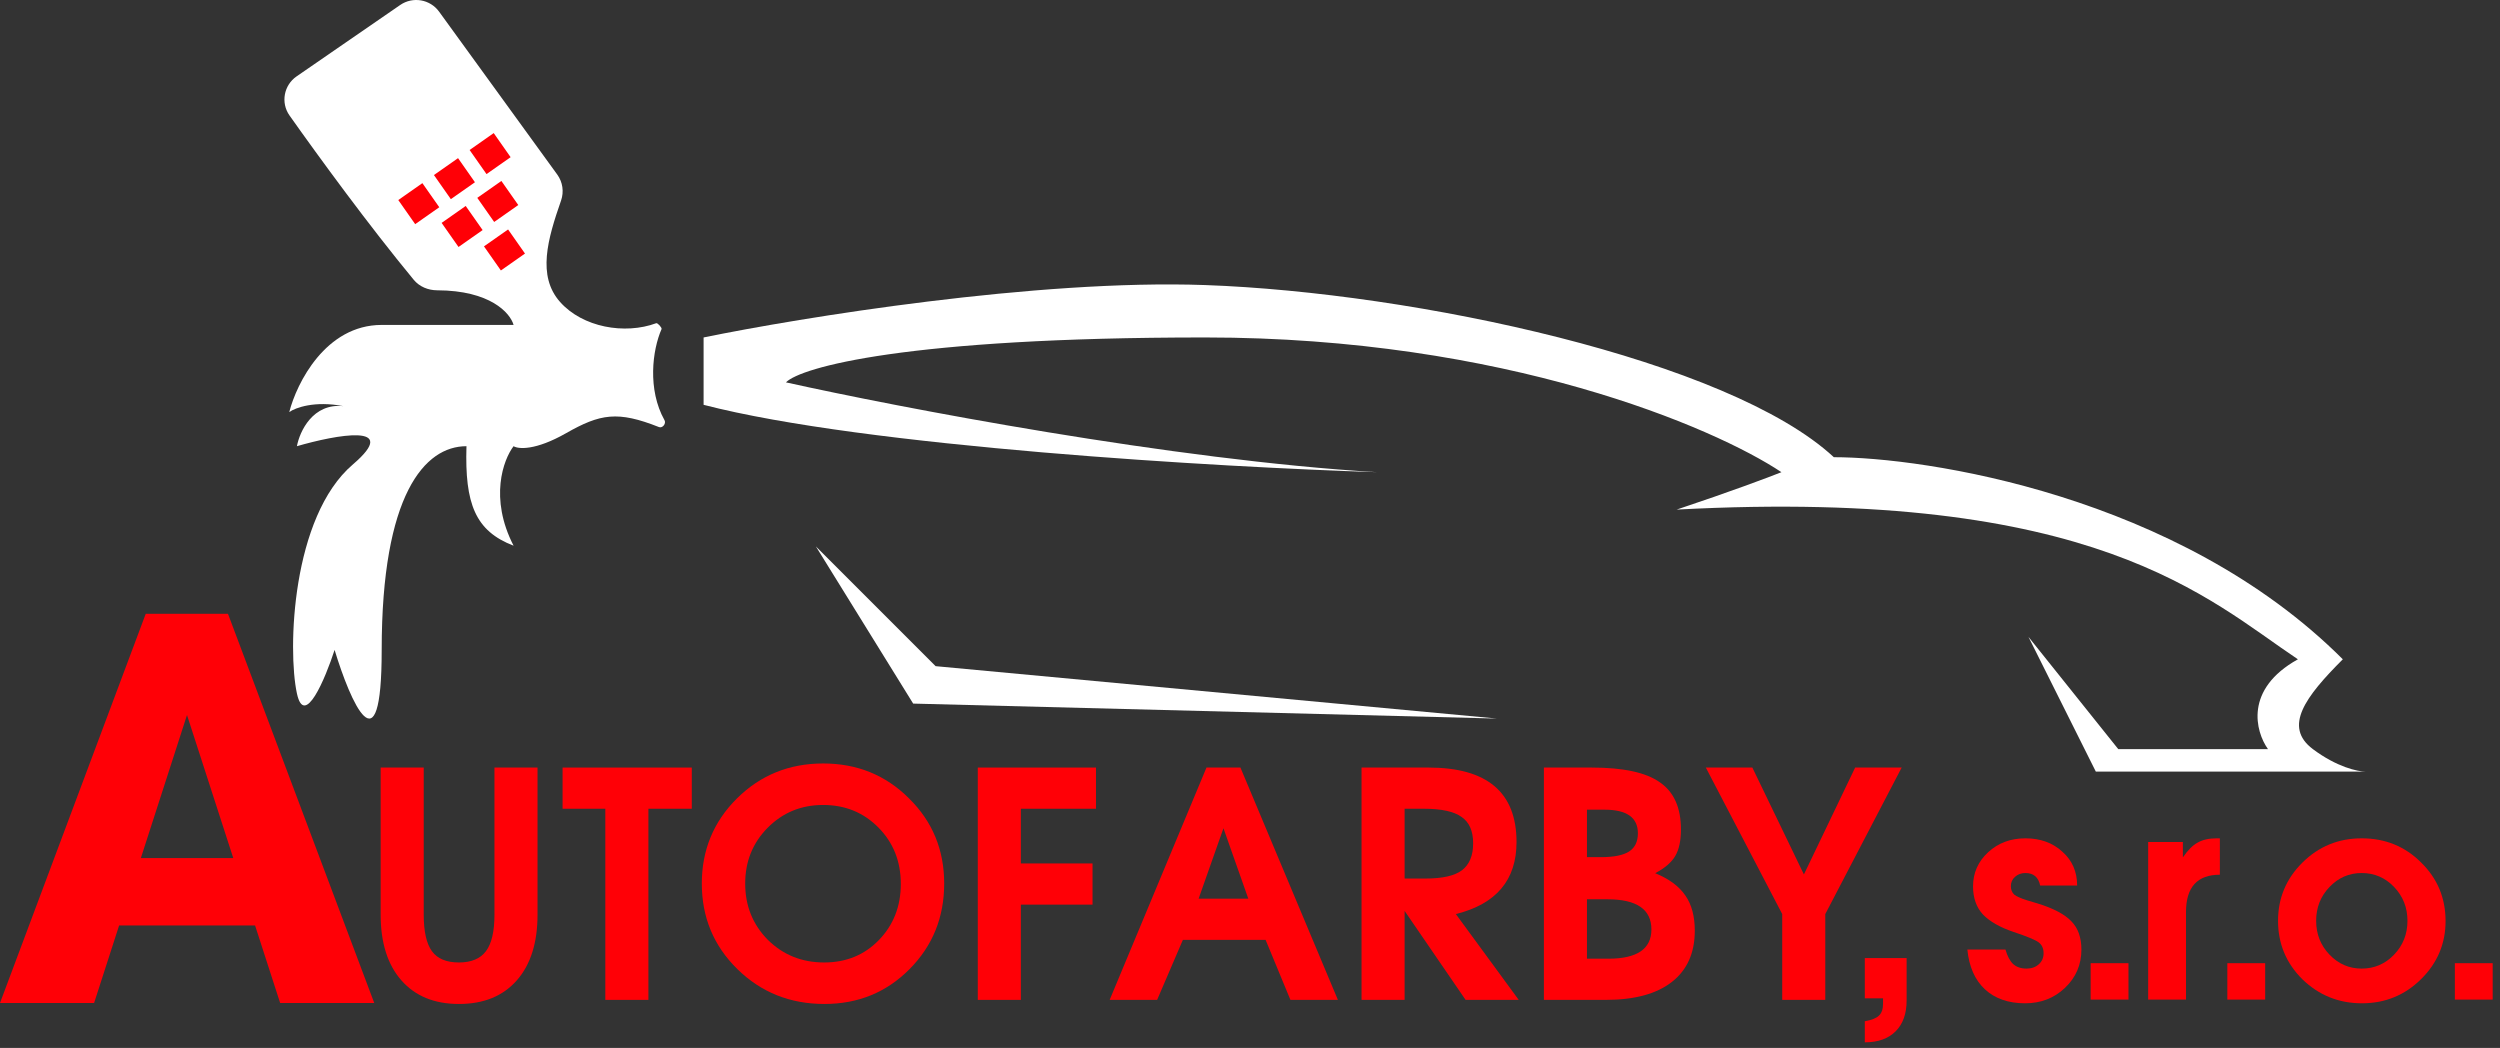
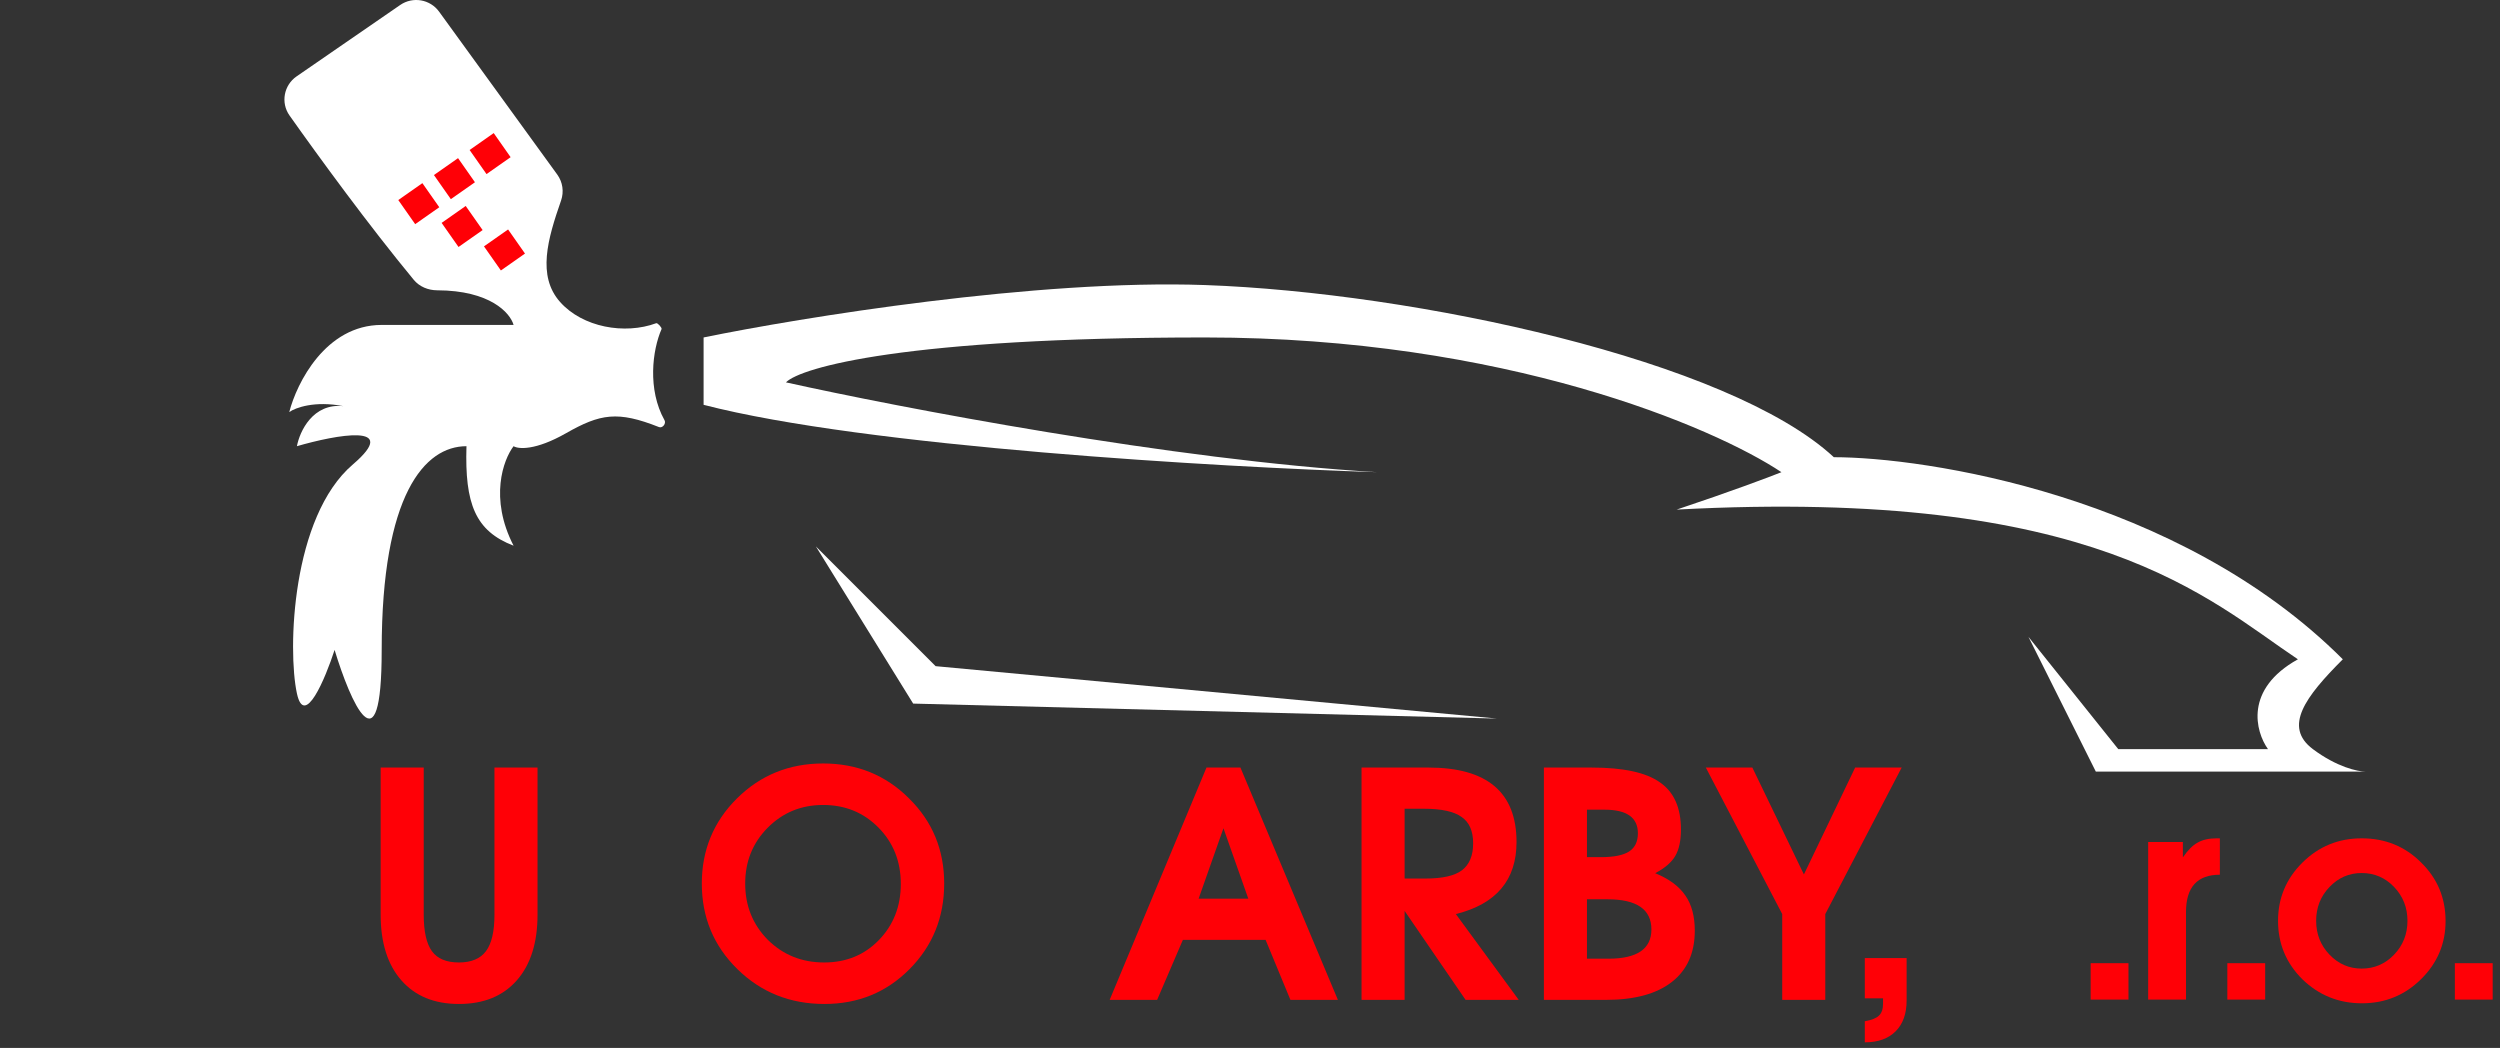
<svg xmlns="http://www.w3.org/2000/svg" width="167" height="70" viewBox="0 0 167 70" fill="none">
  <rect x="0" y="0" width="167" height="70" fill="#333333" stroke="none" />
  <path d="M61 47L54.5 36.5L62.5 44.5L100 48L61 47Z" fill="white" />
  <path d="M47 27.042C57.8 29.842 81.5 31.209 92 31.542C78.4 30.742 60 27.208 52.5 25.541C53.5 24.541 60.5 22.542 80.5 22.542C100.5 22.542 114.5 28.542 119 31.542C118.167 31.875 115.6 32.841 112 34.041C140 32.541 147.5 40.041 153.5 44.041C149.9 46.041 150.667 48.874 151.5 50.041H141.5L135.5 42.541L140 51.541H158C157.5 51.541 156.1 51.241 154.5 50.041C152.5 48.541 154 46.541 156.5 44.041C145.5 33.041 128.5 30.541 122.5 30.541C115.5 24.041 94.5 19.542 80.5 19.042C69.3 18.642 53.5 21.209 47 22.542V27.042Z" fill="white" />
  <path d="M44.391 28.073C43.24 26.02 43.578 23.381 44.192 21.983C44.231 21.894 43.928 21.557 43.837 21.59C41.732 22.368 38.918 21.867 37.413 20.171C35.869 18.43 36.581 15.974 37.479 13.396C37.682 12.811 37.59 12.164 37.226 11.662L29.332 0.779C28.73 -0.05 27.577 -0.248 26.733 0.333L19.815 5.1C18.957 5.691 18.739 6.865 19.341 7.716C21.348 10.554 24.66 15.086 27.639 18.692C28.021 19.154 28.606 19.391 29.206 19.392C32.736 19.402 34.077 20.896 34.307 21.705H25.497C21.753 21.705 19.821 25.585 19.323 27.525C19.729 27.237 21.022 26.755 22.941 27.132C20.896 26.912 20.017 28.823 19.834 29.806C22.443 29.046 26.842 28.225 23.57 31.026C19.48 34.526 19.205 43.414 19.834 46.324C20.337 48.652 21.722 45.354 22.351 43.414C23.4 46.875 25.497 51.72 25.497 43.414C25.497 33.031 28.368 29.806 31.16 29.806C31.042 33.66 31.75 35.47 34.307 36.453C32.671 33.275 33.625 30.698 34.307 29.806C34.621 30.003 35.762 30.105 37.807 28.941C40.108 27.631 41.261 27.437 44.021 28.529C44.256 28.622 44.514 28.294 44.391 28.073Z" fill="white" />
  <path d="M26.605 13.363L28.215 12.234L29.344 13.844L27.734 14.973L26.605 13.363Z" fill="#FF0006" />
  <path d="M29.5 14.889L31.109 13.759L32.239 15.369L30.629 16.498L29.5 14.889Z" fill="#FF0006" />
  <path d="M28.987 11.693L30.597 10.564L31.726 12.174L30.116 13.303L28.987 11.693Z" fill="#FF0006" />
-   <path d="M31.882 13.217L33.492 12.088L34.621 13.697L33.011 14.827L31.882 13.217Z" fill="#FF0006" />
  <path d="M32.33 16.457L33.94 15.328L35.069 16.938L33.459 18.067L32.33 16.457Z" fill="#FF0006" />
-   <path d="M31.37 10.02L32.98 8.89L34.109 10.5L32.499 11.629L31.37 10.02Z" fill="#FF0006" />
-   <path d="M13.078 45.946L6.286 67H0L9.736 41H13.71L13.078 45.946ZM18.714 67L11.904 45.946L11.199 41H15.228L25 67H18.714ZM18.425 57.321V61.821H4.715V57.321H18.425Z" fill="#FF0006" />
+   <path d="M31.37 10.02L32.98 8.89L34.109 10.5L32.499 11.629L31.37 10.02" fill="#FF0006" />
  <path d="M25.428 51.273H28.305V61.101C28.305 62.221 28.487 63.033 28.851 63.537C29.215 64.041 29.817 64.293 30.657 64.293C31.483 64.293 32.085 64.041 32.463 63.537C32.841 63.033 33.03 62.221 33.03 61.101V51.273H35.907V61.101C35.907 62.977 35.445 64.44 34.521 65.49C33.597 66.54 32.309 67.065 30.657 67.065C29.019 67.065 27.738 66.54 26.814 65.49C25.89 64.44 25.428 62.977 25.428 61.101V51.273Z" fill="#FF0006" />
-   <path d="M40.436 66.792V54.024H37.58V51.273H46.211V54.024H43.313V66.792H40.436Z" fill="#FF0006" />
  <path d="M54.987 51C57.255 51 59.166 51.777 60.72 53.331C62.288 54.871 63.072 56.768 63.072 59.022C63.072 61.276 62.302 63.18 60.762 64.734C59.222 66.288 57.325 67.065 55.071 67.065C52.775 67.065 50.836 66.288 49.254 64.734C47.672 63.18 46.881 61.276 46.881 59.022C46.881 56.782 47.665 54.885 49.233 53.331C50.801 51.777 52.719 51 54.987 51ZM54.987 53.772C53.517 53.772 52.278 54.283 51.27 55.305C50.276 56.313 49.779 57.552 49.779 59.022C49.779 60.506 50.283 61.759 51.291 62.781C52.313 63.789 53.566 64.293 55.05 64.293C56.52 64.293 57.738 63.796 58.704 62.802C59.684 61.794 60.174 60.541 60.174 59.043C60.174 57.545 59.677 56.292 58.683 55.284C57.689 54.276 56.457 53.772 54.987 53.772Z" fill="#FF0006" />
-   <path d="M65.316 66.792V51.273H73.212V54.024H68.193V57.678H72.981V60.429H68.193V66.792H65.316Z" fill="#FF0006" />
  <path d="M74.125 66.792L80.593 51.273H82.861L89.371 66.792H86.2L84.541 62.781H79.018L77.296 66.792H74.125ZM80.068 60.03H83.386L81.727 55.326L80.068 60.03Z" fill="#FF0006" />
  <path d="M90.951 66.792V51.273H95.424C99.344 51.273 101.304 52.932 101.304 56.25C101.304 58.784 99.953 60.387 97.251 61.059L101.451 66.792H97.902L93.828 60.849V66.792H90.951ZM93.828 58.686H95.235C96.355 58.686 97.16 58.504 97.65 58.14C98.154 57.762 98.406 57.16 98.406 56.334C98.406 55.508 98.147 54.92 97.629 54.57C97.125 54.206 96.285 54.024 95.109 54.024H93.828V58.686Z" fill="#FF0006" />
  <path d="M103.132 66.792V51.273H106.324C108.438 51.273 109.957 51.602 110.881 52.26C111.819 52.904 112.288 53.954 112.288 55.41C112.288 56.152 112.162 56.74 111.91 57.174C111.658 57.608 111.21 57.993 110.566 58.329C111.49 58.707 112.162 59.204 112.582 59.82C113.002 60.422 113.212 61.206 113.212 62.172C113.212 63.656 112.701 64.797 111.679 65.595C110.657 66.393 109.187 66.792 107.269 66.792H103.132ZM106.009 64.041H107.437C109.355 64.041 110.314 63.39 110.314 62.088C110.314 60.744 109.334 60.072 107.374 60.072H106.009V64.041ZM106.009 57.258H106.933C107.801 57.258 108.431 57.132 108.823 56.88C109.215 56.628 109.411 56.222 109.411 55.662C109.411 54.612 108.669 54.087 107.185 54.087H106.009V57.258Z" fill="#FF0006" />
  <path d="M119.052 66.792V61.059L113.949 51.273H117.057L120.501 58.413L123.924 51.273H127.032L121.929 61.059V66.792H119.052Z" fill="#FF0006" />
-   <path d="M131.419 63.429H133.965C134.092 63.872 134.263 64.195 134.478 64.398C134.706 64.601 135.004 64.702 135.371 64.702C135.701 64.702 135.973 64.607 136.188 64.417C136.404 64.227 136.511 63.98 136.511 63.676C136.511 63.359 136.404 63.119 136.188 62.954C135.973 62.789 135.409 62.555 134.497 62.251C133.598 61.947 132.92 61.561 132.464 61.092C132.021 60.611 131.799 59.984 131.799 59.211C131.799 58.312 132.135 57.552 132.806 56.931C133.478 56.31 134.307 56 135.295 56C136.296 56 137.119 56.298 137.765 56.893C138.424 57.476 138.753 58.229 138.753 59.154H136.283C136.169 58.597 135.84 58.318 135.295 58.318C135.029 58.318 134.801 58.4 134.611 58.565C134.421 58.73 134.326 58.939 134.326 59.192C134.326 59.433 134.402 59.623 134.554 59.762C134.719 59.889 135.004 60.015 135.409 60.142L136.112 60.351C137.176 60.68 137.93 61.079 138.373 61.548C138.817 62.004 139.038 62.631 139.038 63.429C139.038 64.442 138.671 65.297 137.936 65.994C137.214 66.678 136.328 67.02 135.276 67.02C134.162 67.02 133.269 66.71 132.597 66.089C131.926 65.468 131.533 64.582 131.419 63.429Z" fill="#FF0006" />
  <path d="M139.655 66.773V64.341H142.182V66.773H139.655Z" fill="#FF0006" />
  <path d="M143.498 66.773V56.247H145.816V57.273C146.145 56.792 146.474 56.462 146.804 56.285C147.133 56.095 147.557 56 148.077 56H148.286V58.432C146.778 58.432 146.025 59.262 146.025 60.921V66.773H143.498Z" fill="#FF0006" />
  <path d="M148.786 66.773V64.341H151.313V66.773H148.786Z" fill="#FF0006" />
  <path d="M157.759 56C159.33 56 160.653 56.538 161.73 57.615C162.819 58.679 163.364 59.984 163.364 61.529C163.364 63.036 162.819 64.328 161.73 65.405C160.641 66.482 159.323 67.02 157.778 67.02C156.233 67.02 154.909 66.488 153.807 65.424C152.718 64.347 152.173 63.043 152.173 61.51C152.173 59.99 152.718 58.692 153.807 57.615C154.896 56.538 156.214 56 157.759 56ZM157.759 58.318C156.923 58.318 156.207 58.628 155.612 59.249C155.017 59.87 154.719 60.623 154.719 61.51C154.719 62.397 155.017 63.15 155.612 63.771C156.207 64.392 156.923 64.702 157.759 64.702C158.608 64.702 159.33 64.392 159.925 63.771C160.52 63.15 160.818 62.397 160.818 61.51C160.818 60.623 160.52 59.87 159.925 59.249C159.33 58.628 158.608 58.318 157.759 58.318Z" fill="#FF0006" />
  <path d="M163.984 66.773V64.341H166.511V66.773H163.984Z" fill="#FF0006" />
  <path d="M124.569 66.688V64H127.362V66.835C127.362 67.717 127.117 68.403 126.627 68.893C126.137 69.383 125.451 69.628 124.569 69.628V68.221C125.031 68.137 125.346 68.011 125.514 67.843C125.696 67.675 125.787 67.409 125.787 67.045V66.688H124.569Z" fill="#FF0006" />
</svg>